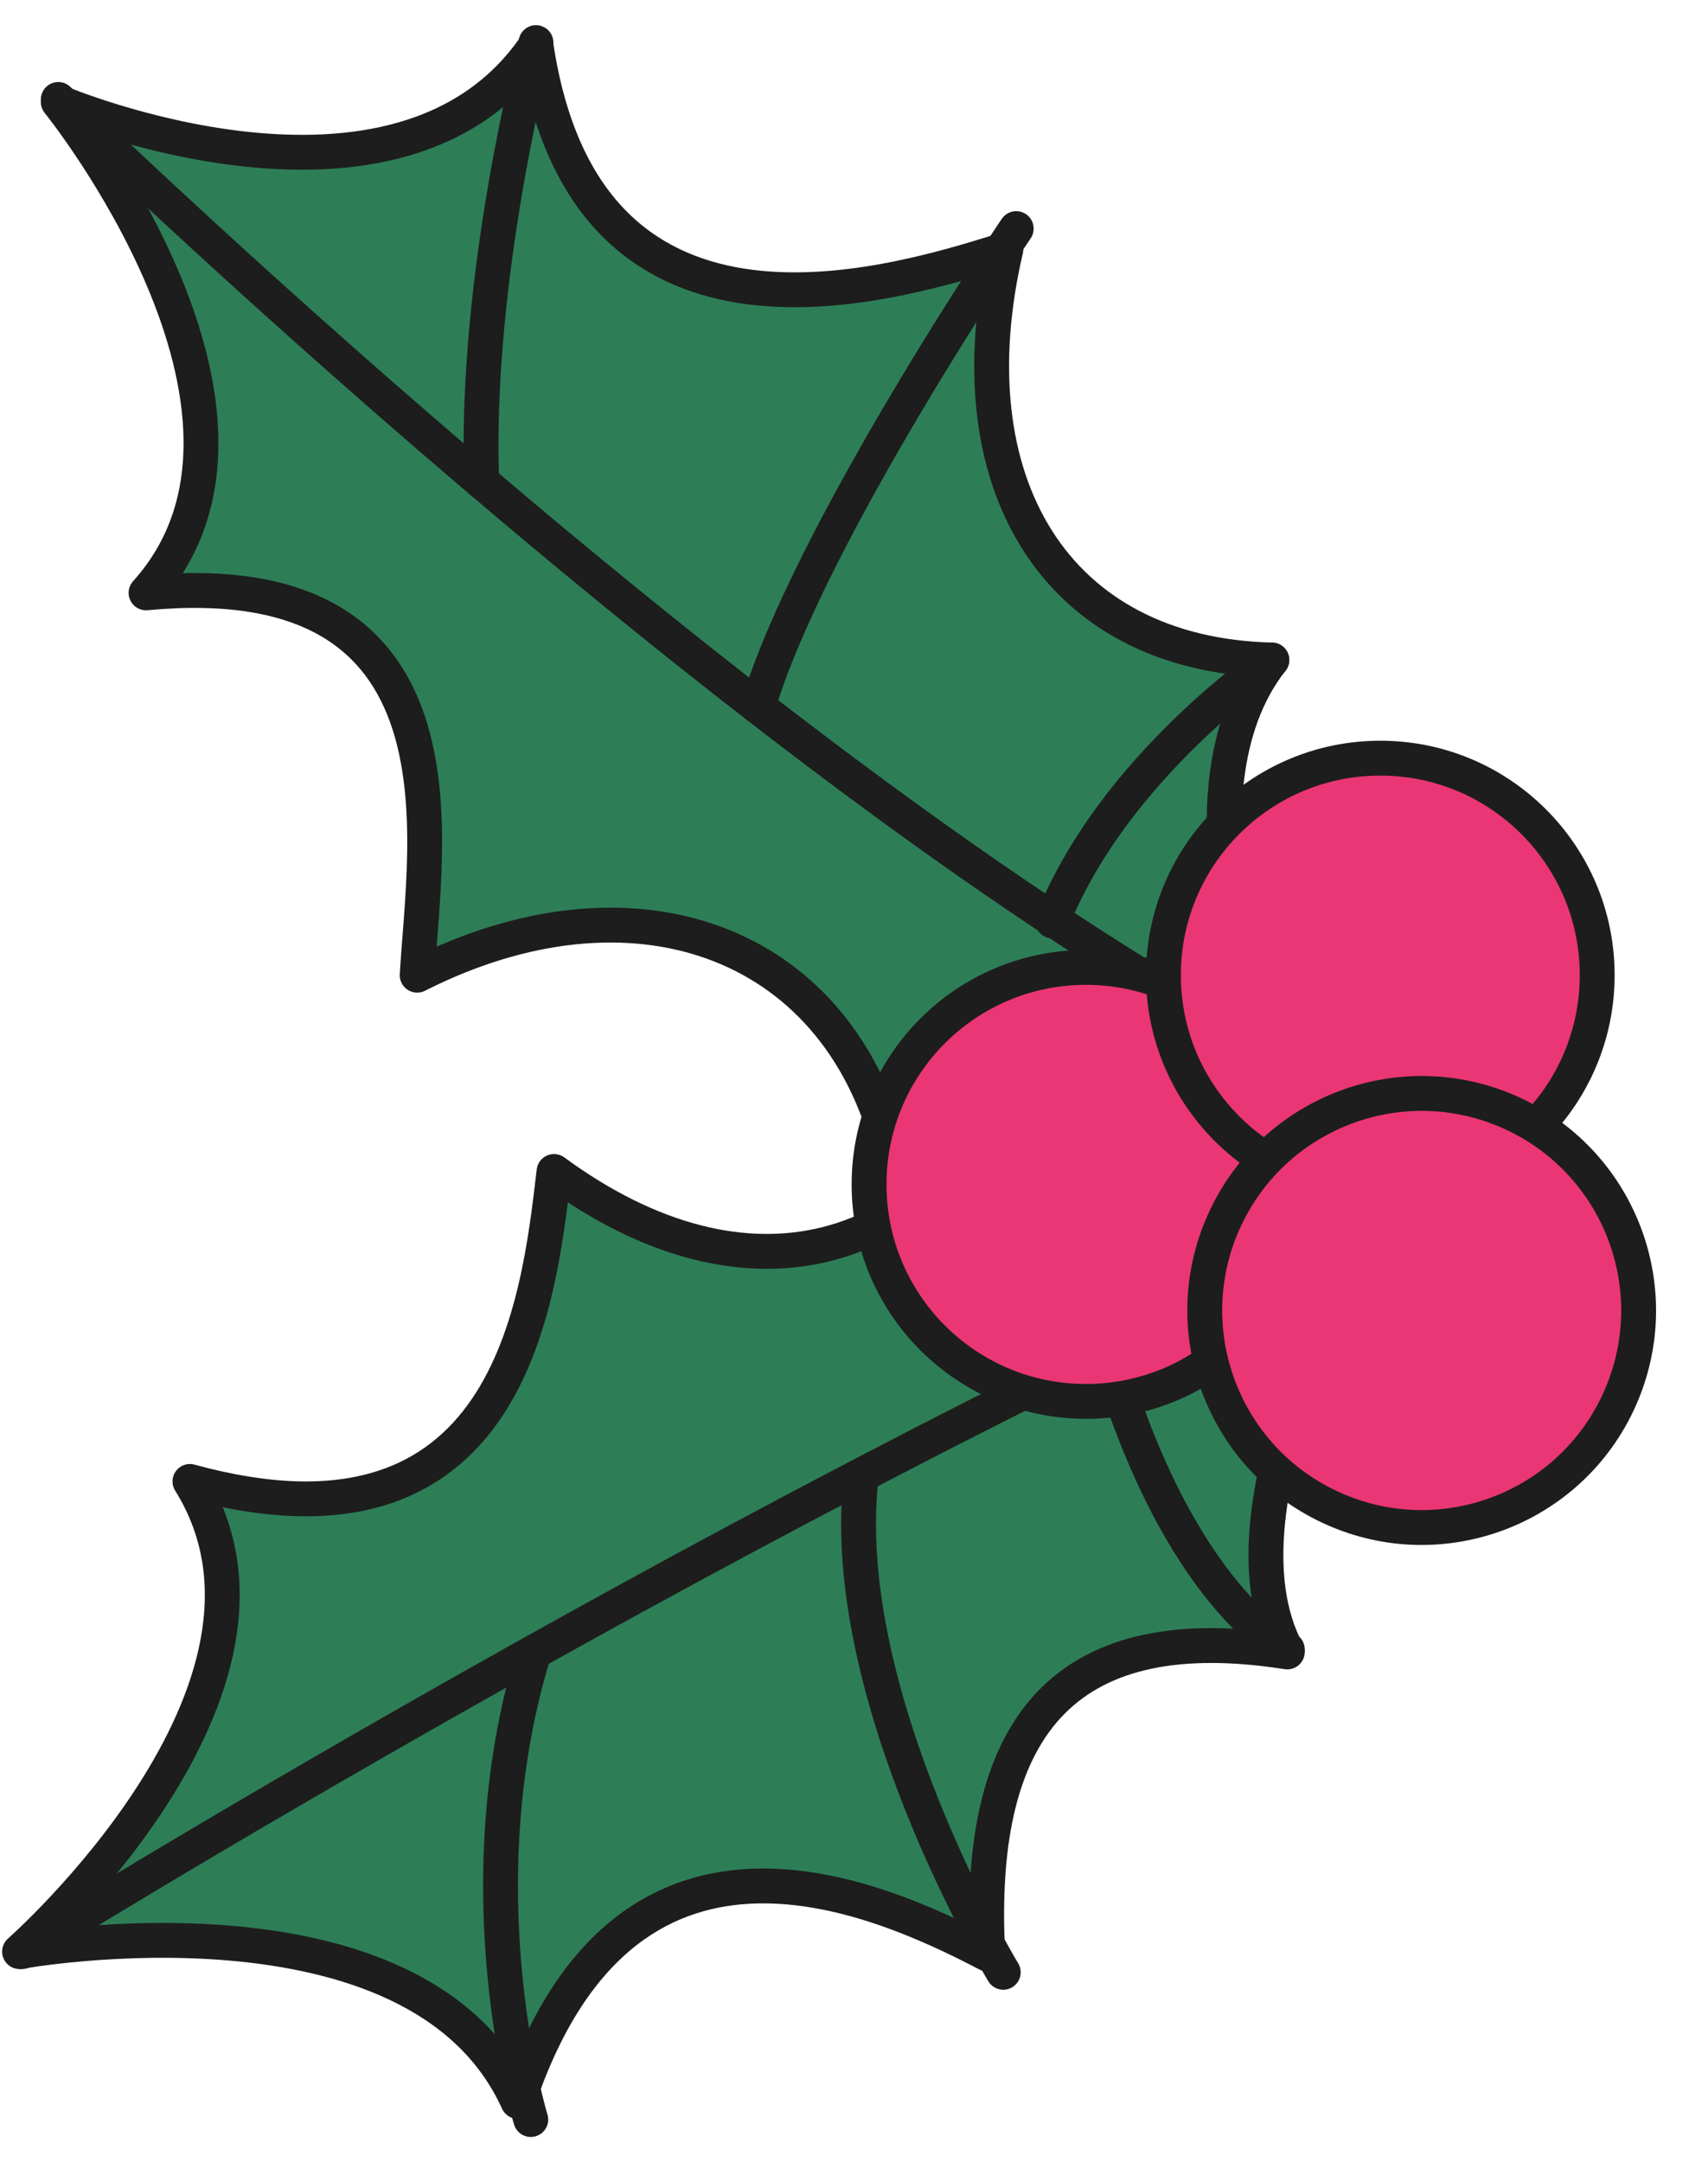
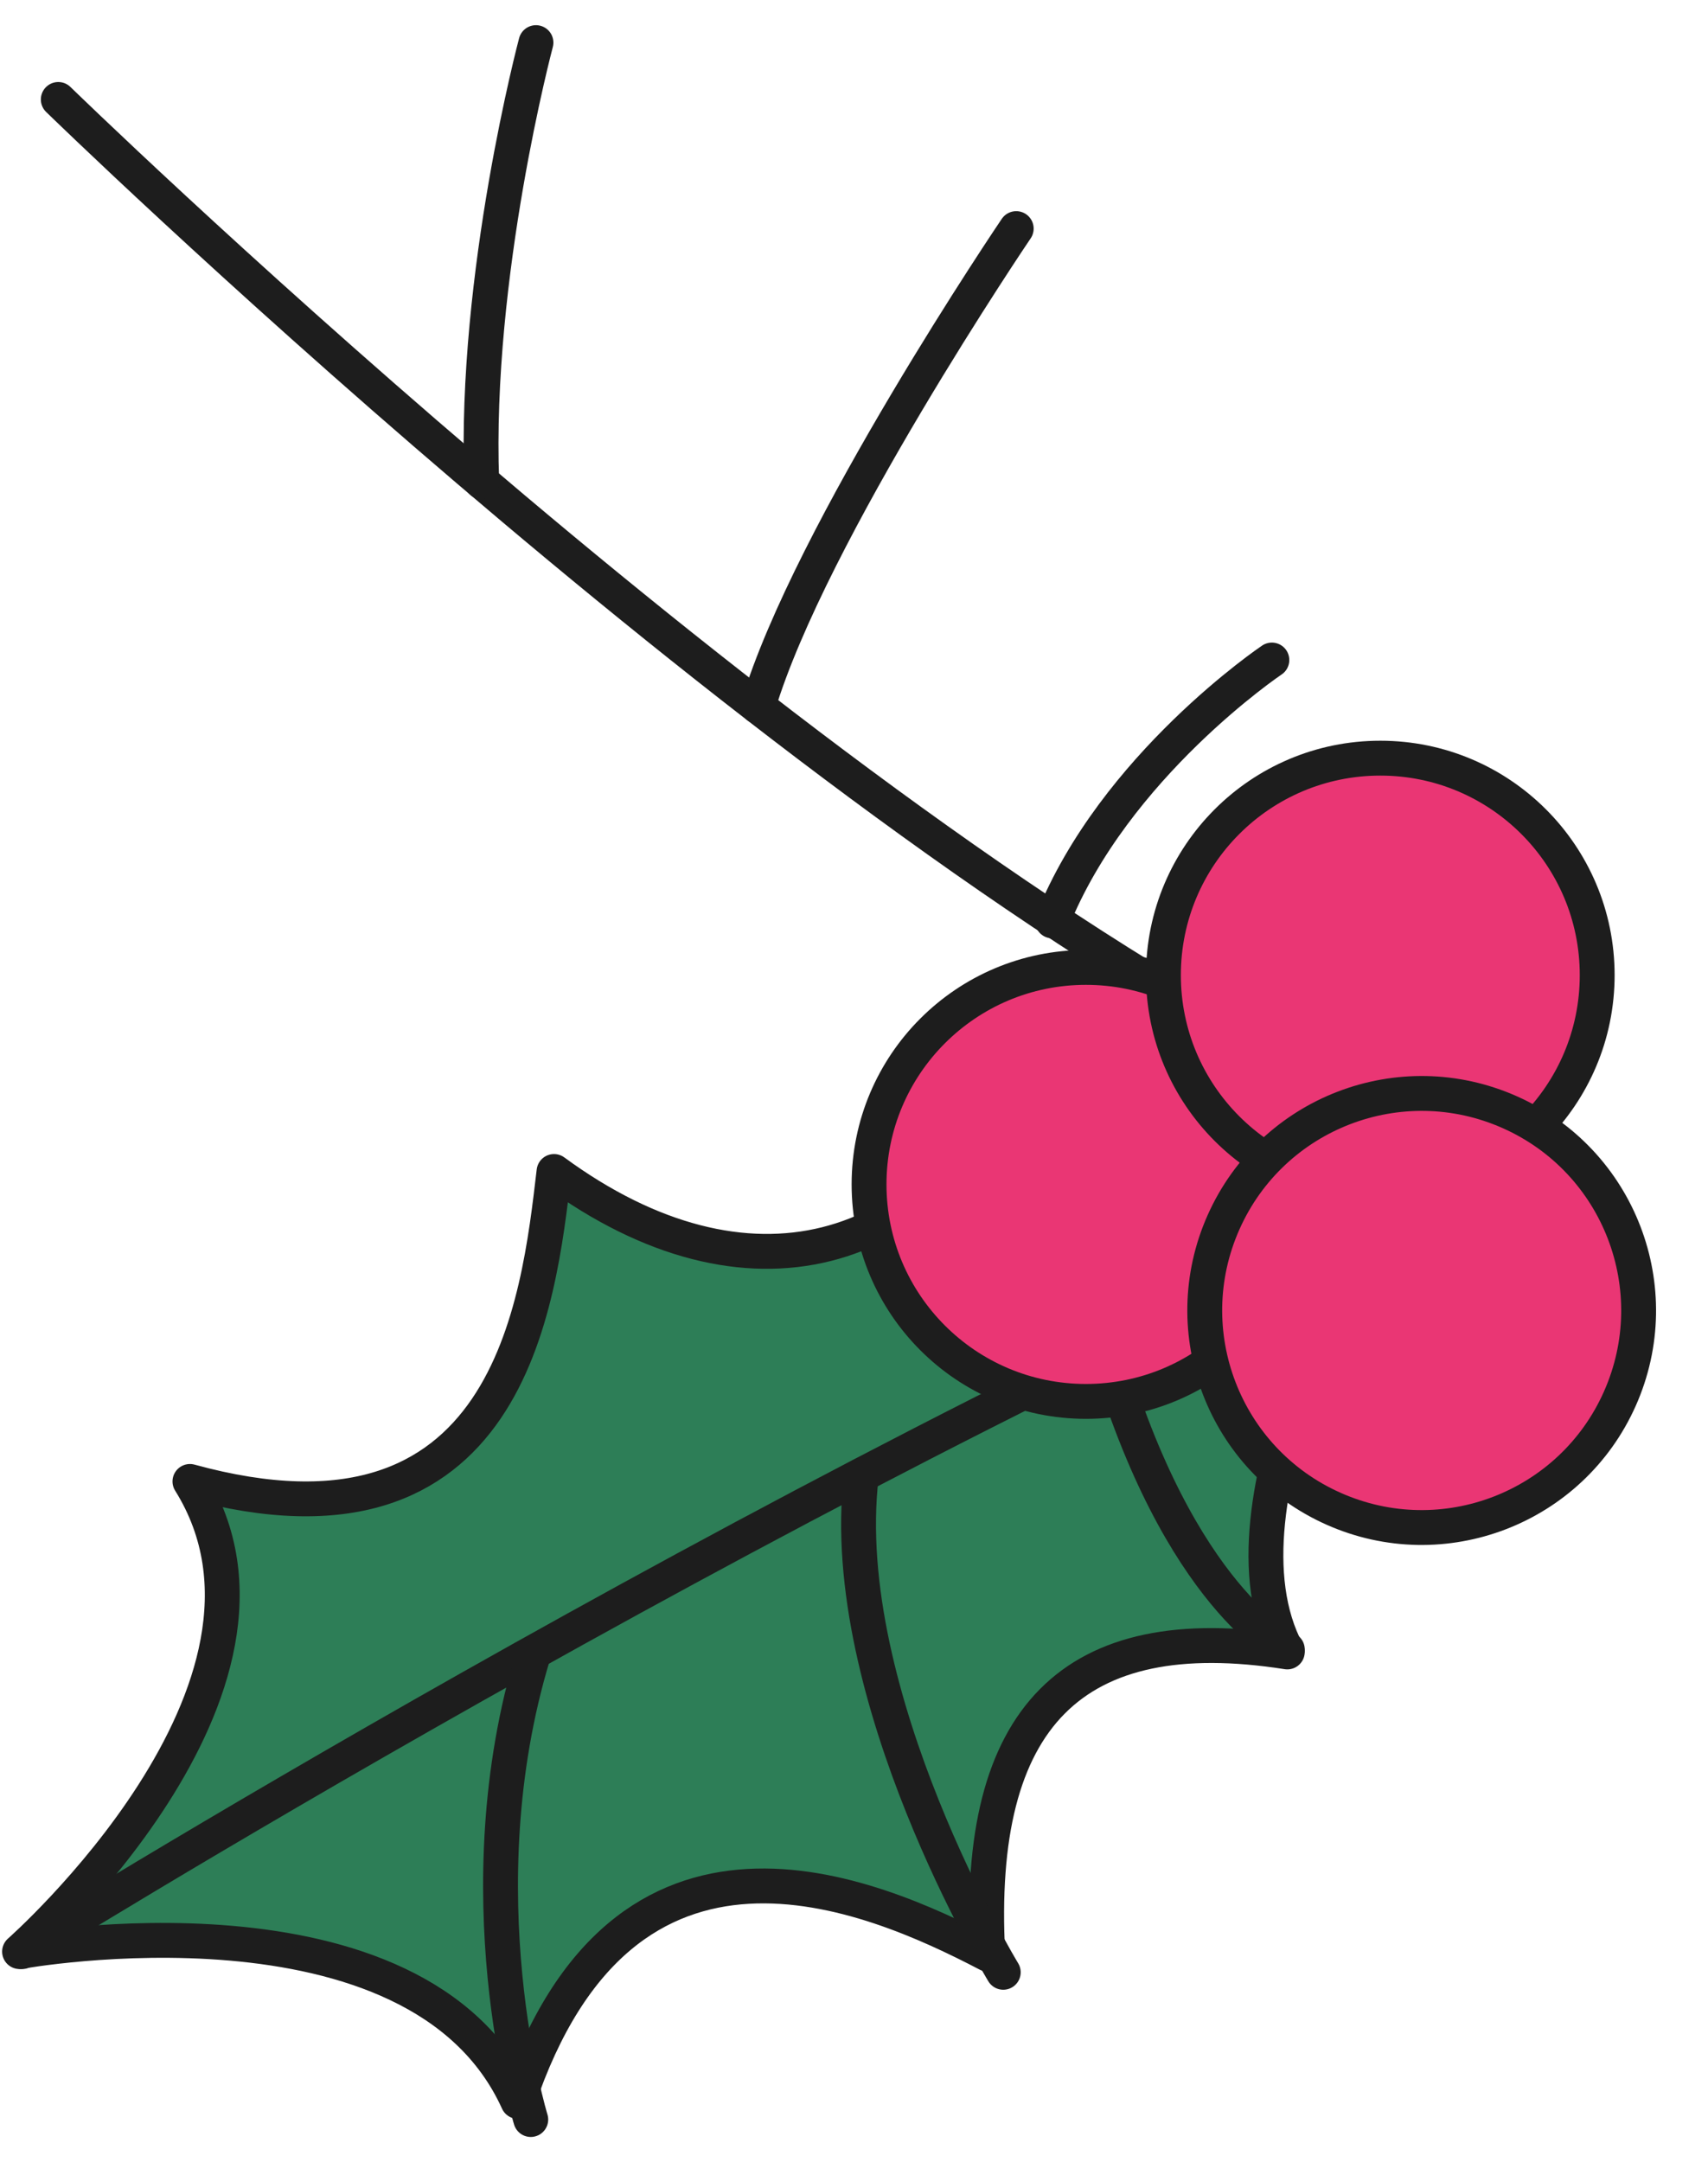
<svg xmlns="http://www.w3.org/2000/svg" width="49" height="62" viewBox="0 0 49 62" fill="none">
  <path d="M29.301 30.48C31.598 34.777 39.523 35.073 39.523 35.073C39.523 35.073 34.635 43.073 36.931 47.369C30.783 46.406 27.968 49.221 28.338 56.036C24.931 54.258 17.894 51.221 14.857 60.258C11.968 53.888 0.561 55.962 0.561 55.962C0.561 55.962 9.153 48.406 5.449 42.48C14.635 44.999 15.449 37.369 15.894 33.592C21.449 37.666 26.709 36.11 29.301 30.48Z" fill="#2D7E57" stroke="#1D1D1D" stroke-miterlimit="10" stroke-linecap="round" stroke-linejoin="round" />
  <path d="M0.635 55.962C0.635 55.962 21.672 42.851 40.783 34.555" stroke="#1D1D1D" stroke-miterlimit="10" stroke-linecap="round" stroke-linejoin="round" />
  <path d="M15.227 60.777C15.227 60.777 13.227 54.258 15.301 47.443" stroke="#1D1D1D" stroke-miterlimit="10" stroke-linecap="round" stroke-linejoin="round" />
  <path d="M28.782 56.555C28.782 56.555 23.968 48.629 24.708 42.333" stroke="#1D1D1D" stroke-miterlimit="10" stroke-linecap="round" stroke-linejoin="round" />
  <path d="M36.931 47.296C36.931 47.296 33.82 45.814 31.746 38.703" stroke="#1D1D1D" stroke-miterlimit="10" stroke-linecap="round" stroke-linejoin="round" />
-   <path d="M36.487 18.925C33.45 22.777 36.413 30.185 36.413 30.185C36.413 30.185 28.561 29.074 25.524 32.925C23.968 26.925 18.116 24.852 11.968 27.963C12.19 24.111 13.672 16.111 4.19 17C8.857 11.814 1.672 2.925 1.672 2.925C1.672 2.925 11.45 7.074 15.376 1.296C16.783 10.703 25.153 8.333 28.857 7.148C27.302 13.814 30.265 18.777 36.487 18.925Z" fill="#2D7E57" stroke="#1D1D1D" stroke-miterlimit="10" stroke-linecap="round" stroke-linejoin="round" />
  <path d="M1.672 2.852C1.672 2.852 21.45 22.111 36.413 30.111" stroke="#1D1D1D" stroke-miterlimit="10" stroke-linecap="round" stroke-linejoin="round" />
  <path d="M36.488 18.926C36.488 18.926 31.969 21.963 30.191 26.407" stroke="#1D1D1D" stroke-miterlimit="10" stroke-linecap="round" stroke-linejoin="round" />
  <path d="M29.154 6.555C29.154 6.555 23.228 15.295 21.746 20.258" stroke="#1D1D1D" stroke-miterlimit="10" stroke-linecap="round" stroke-linejoin="round" />
  <path d="M15.376 1.222C15.376 1.222 13.598 7.888 13.82 13.814" stroke="#1D1D1D" stroke-miterlimit="10" stroke-linecap="round" stroke-linejoin="round" />
  <path d="M31.154 40.185C34.59 40.185 37.376 37.399 37.376 33.962C37.376 30.526 34.59 27.74 31.154 27.74C27.717 27.74 24.932 30.526 24.932 33.962C24.932 37.399 27.717 40.185 31.154 40.185Z" fill="#EA3674" stroke="#1D1D1D" stroke-miterlimit="10" stroke-linecap="round" stroke-linejoin="round" />
  <path d="M39.599 34.185C43.036 34.185 45.821 31.399 45.821 27.962C45.821 24.526 43.036 21.74 39.599 21.74C36.163 21.74 33.377 24.526 33.377 27.962C33.377 31.399 36.163 34.185 39.599 34.185Z" fill="#EA3674" stroke="#1D1D1D" stroke-miterlimit="10" stroke-linecap="round" stroke-linejoin="round" />
  <path d="M46.471 40.107C47.868 36.967 46.455 33.289 43.315 31.893C40.175 30.496 36.498 31.909 35.101 35.049C33.704 38.189 35.118 41.867 38.258 43.263C41.397 44.66 45.075 43.246 46.471 40.107Z" fill="#EA3674" stroke="#1D1D1D" stroke-miterlimit="10" stroke-linecap="round" stroke-linejoin="round" />
</svg>